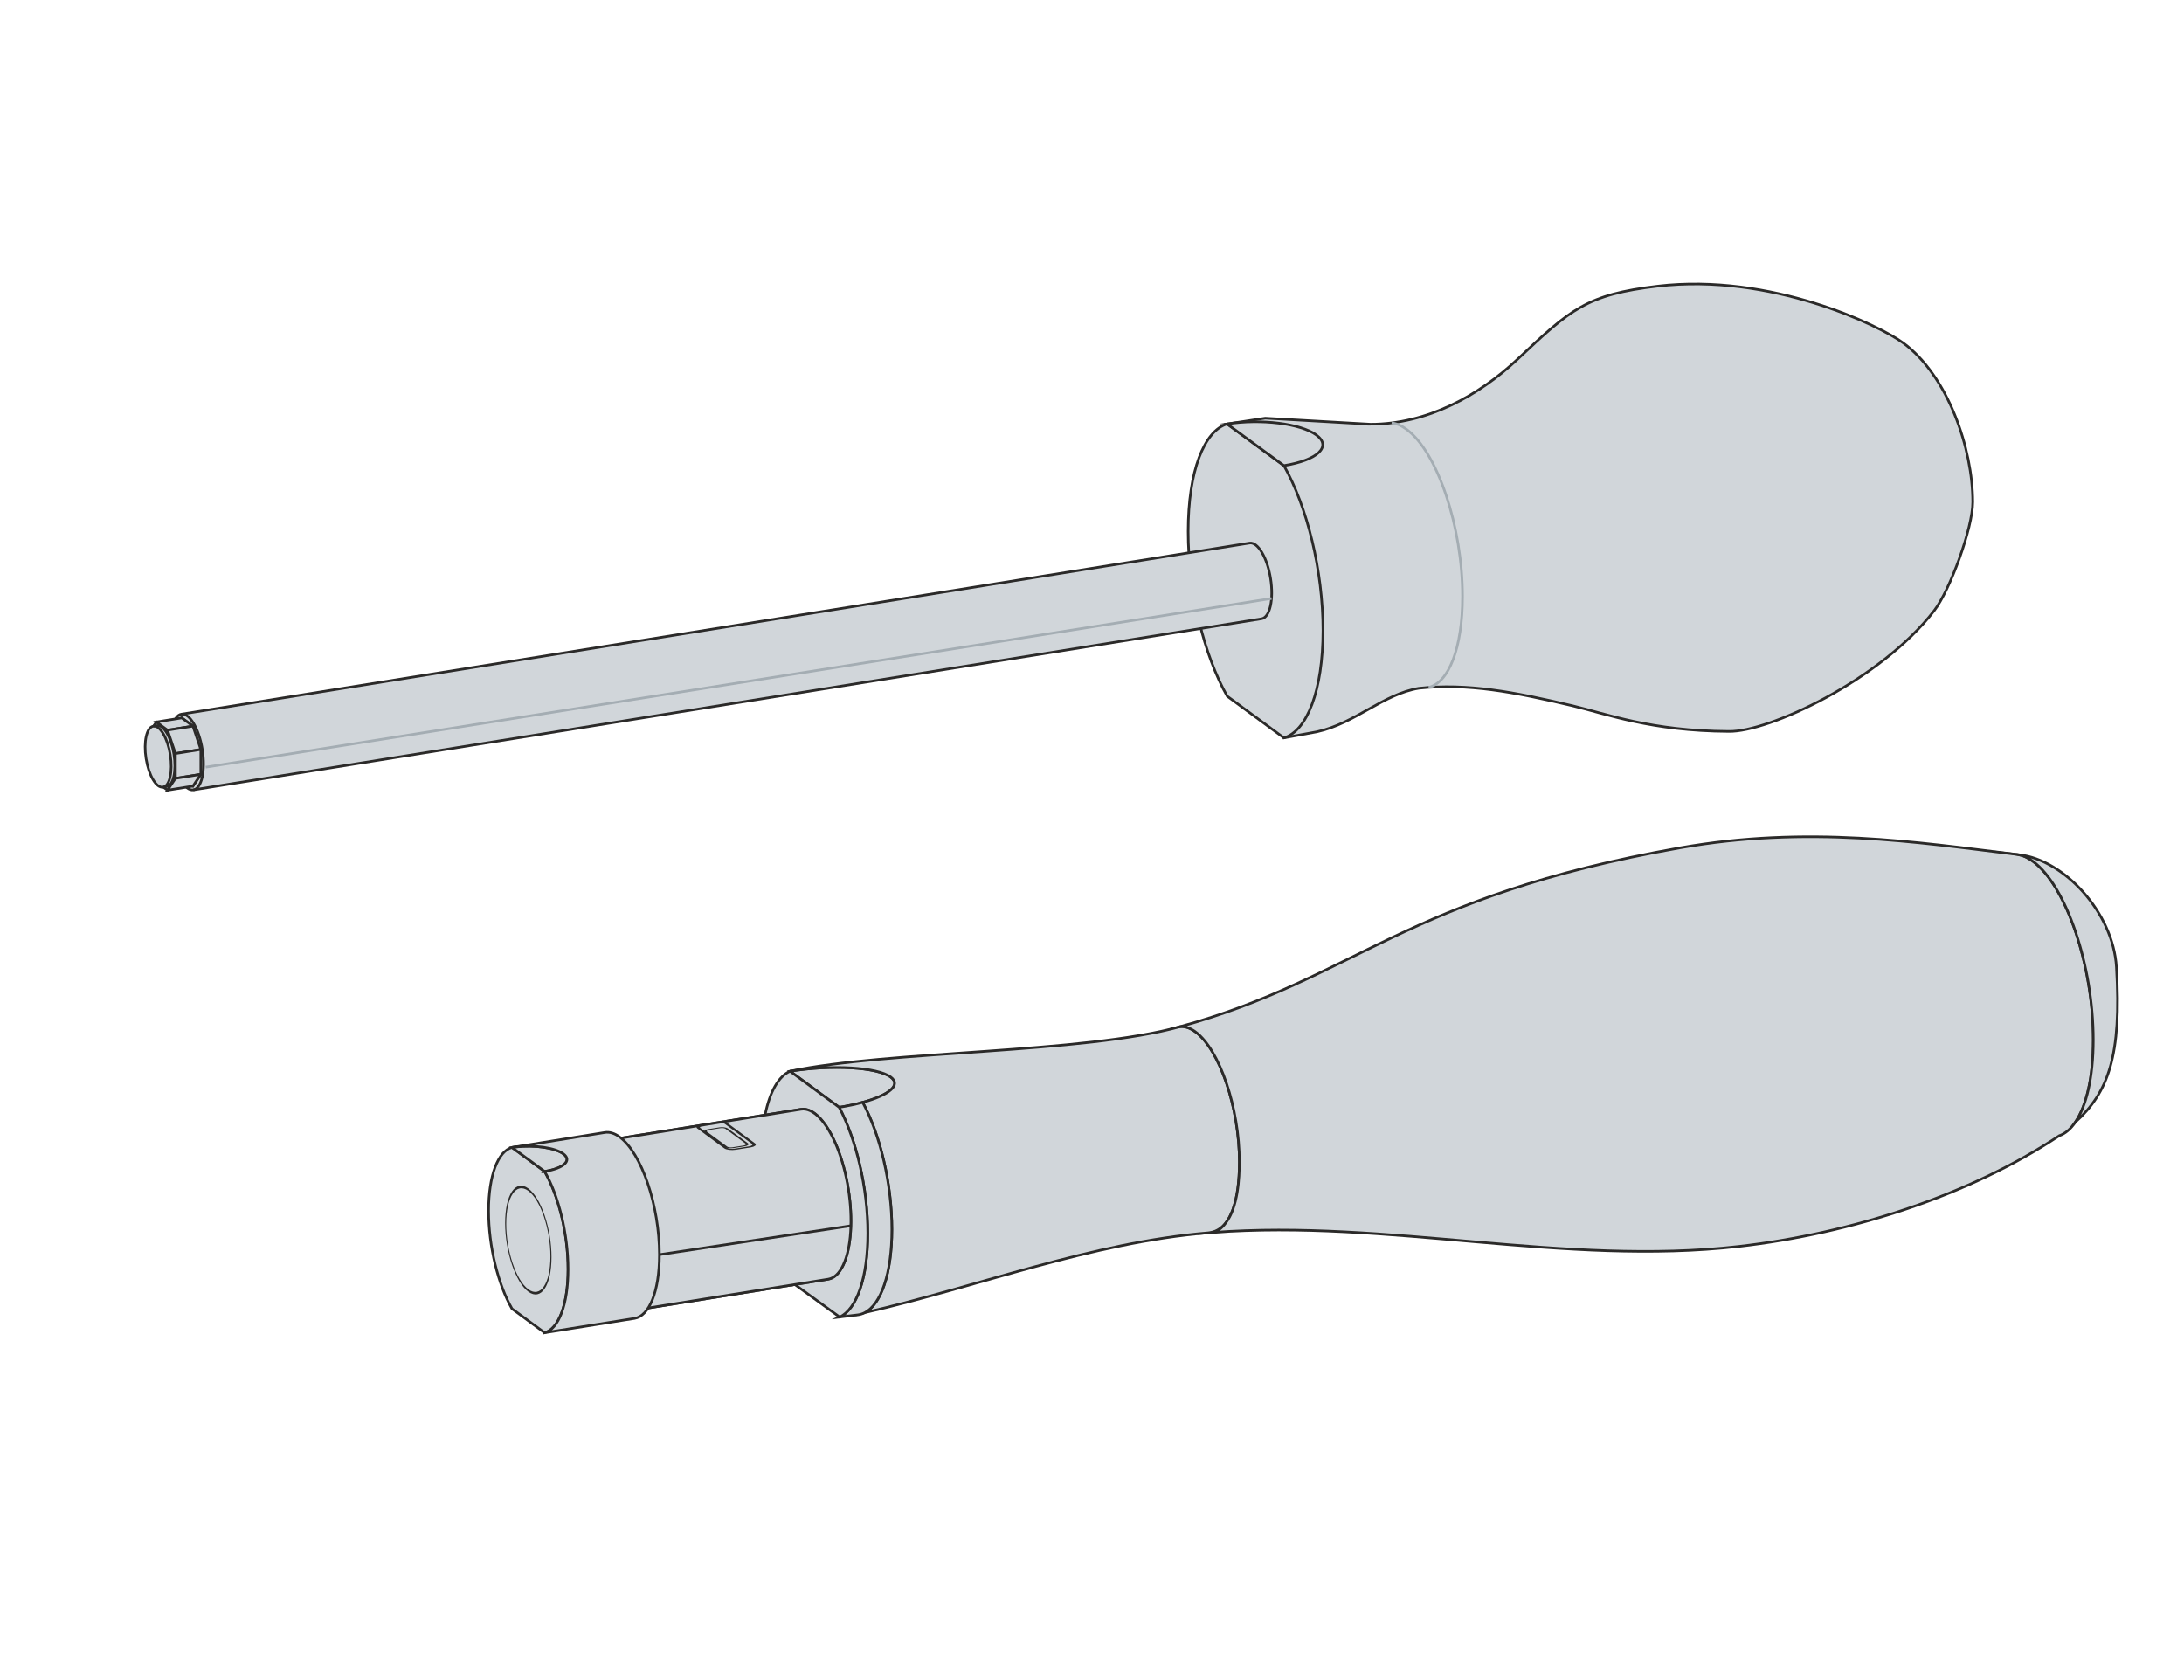
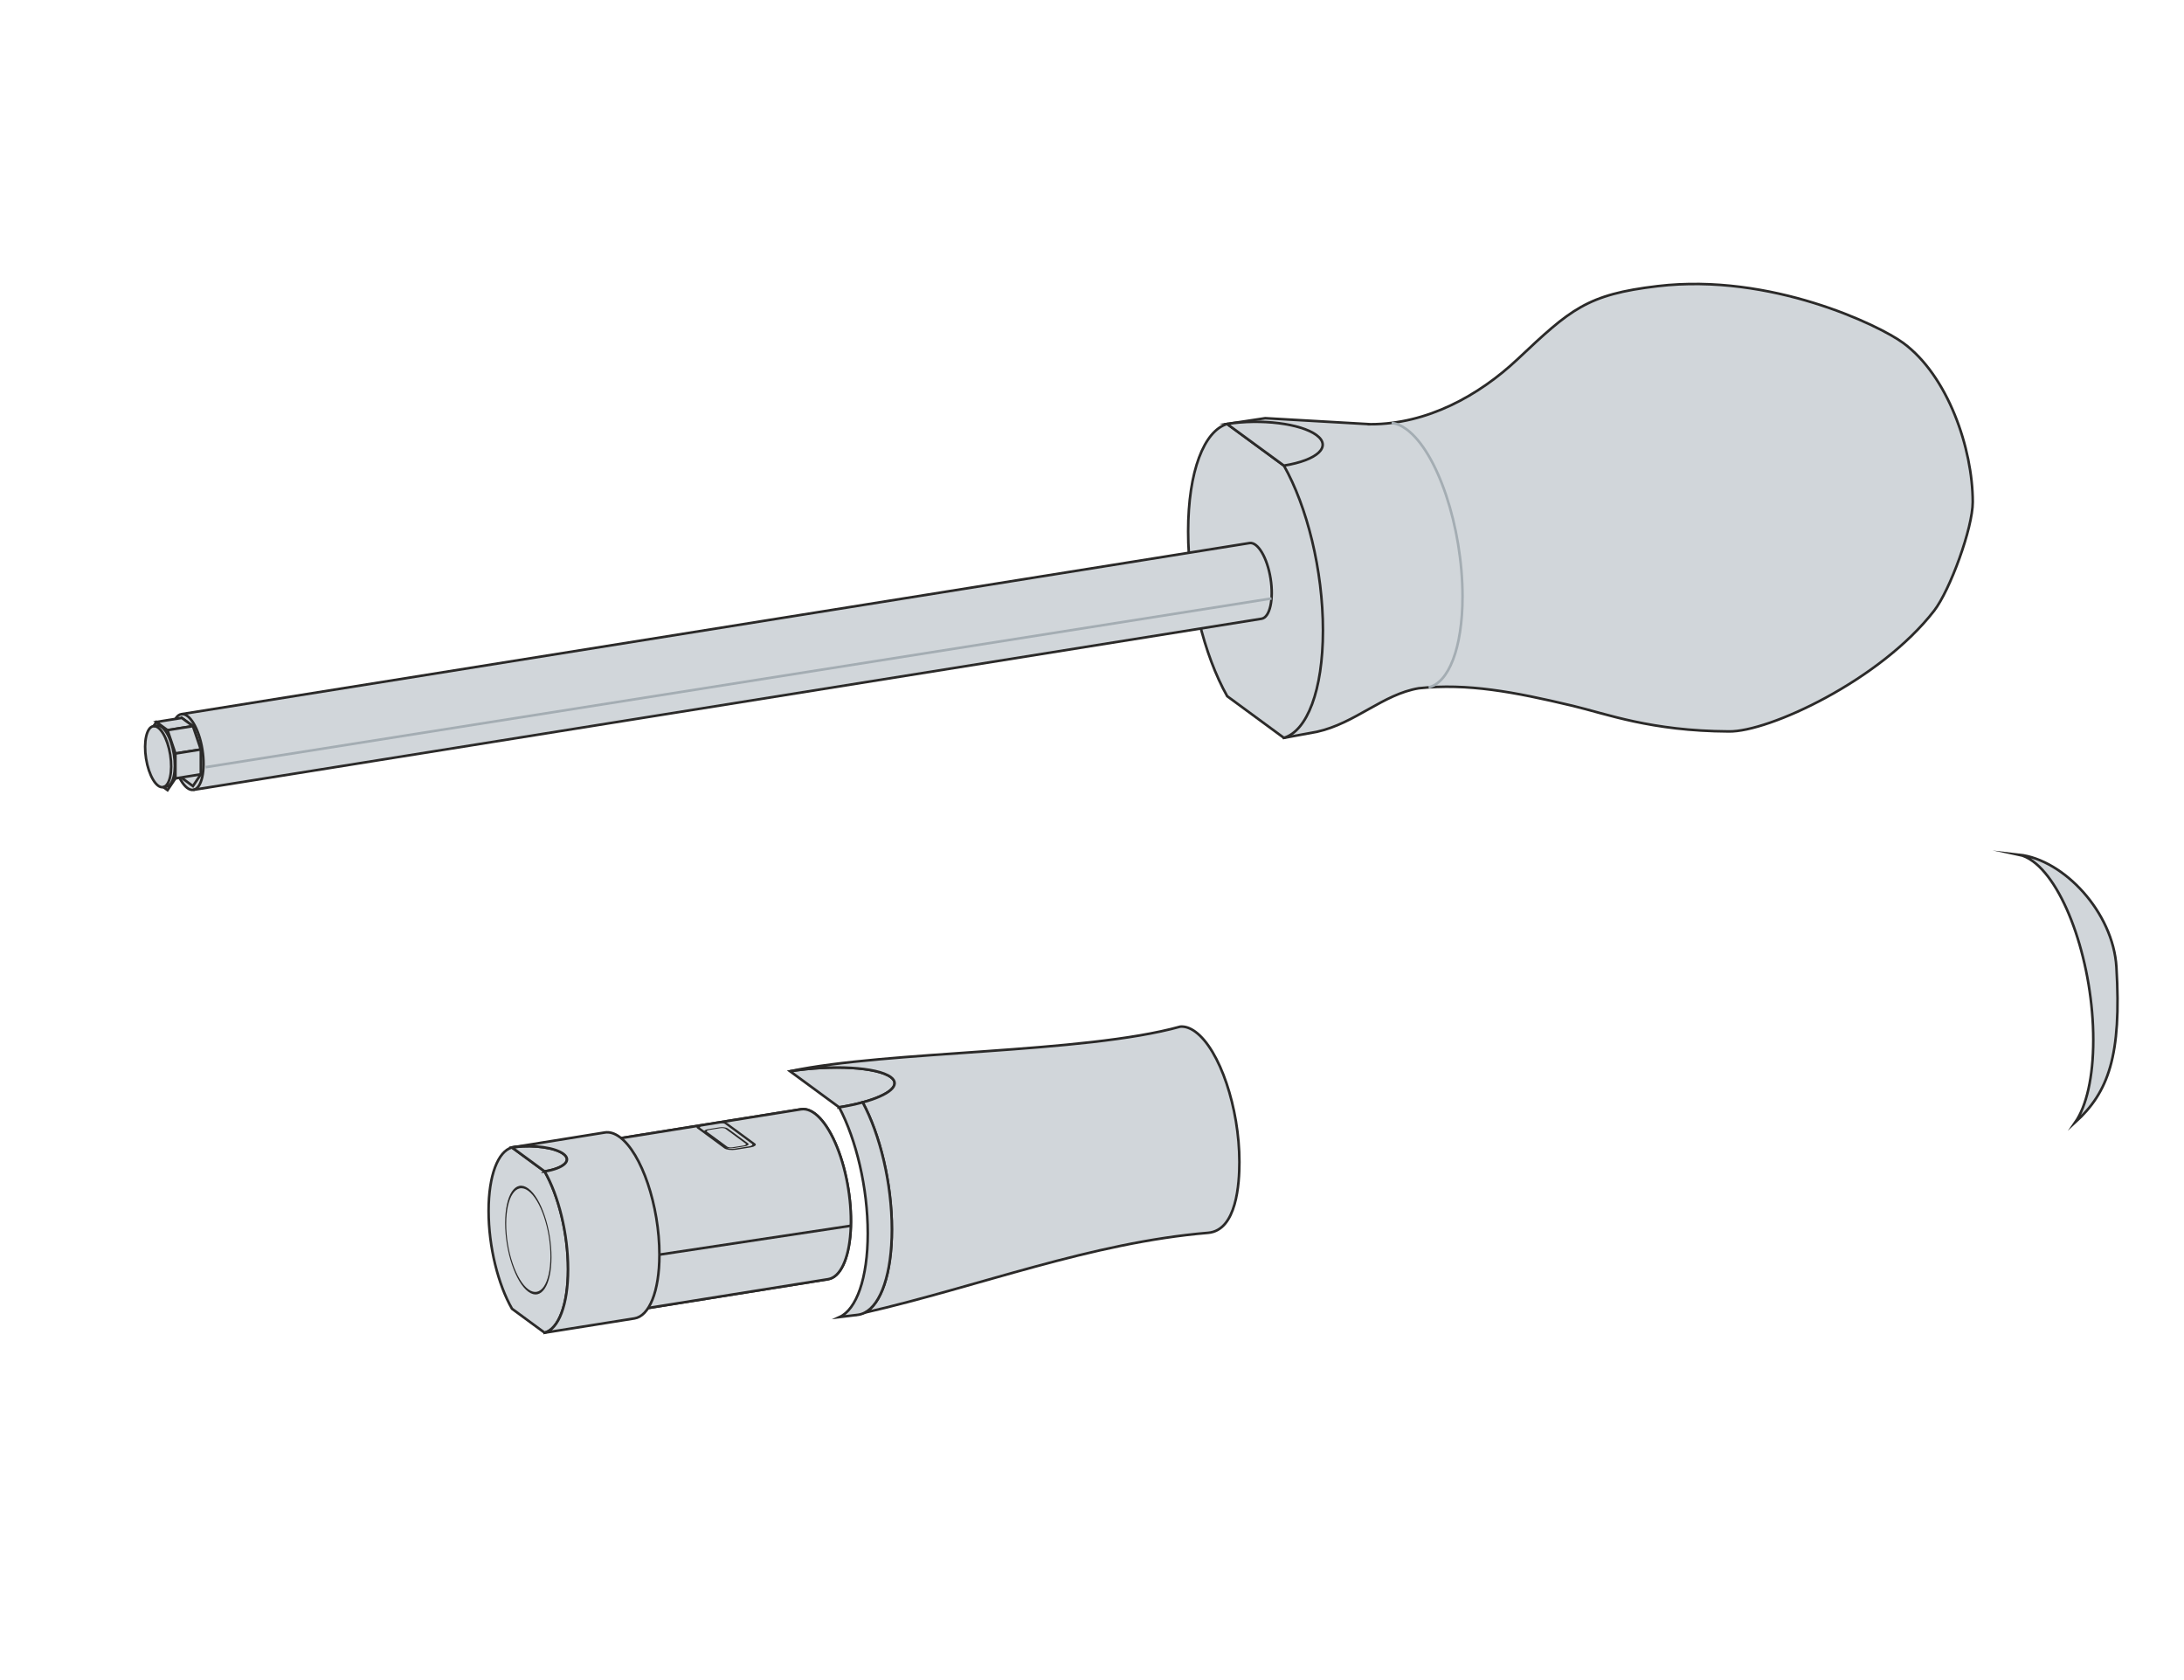
<svg xmlns="http://www.w3.org/2000/svg" xml:space="preserve" width="65mm" height="50mm" version="1.1" style="shape-rendering:geometricPrecision; text-rendering:geometricPrecision; image-rendering:optimizeQuality; fill-rule:evenodd; clip-rule:evenodd" viewBox="0 0 6485.77 4989.05">
  <defs>
    <style type="text/css">
   
    .str1 {stroke:#2B2A29;stroke-width:7.6;stroke-miterlimit:22.926}
    .str3 {stroke:#A4ADB3;stroke-width:7.6;stroke-miterlimit:22.926}
    .str2 {stroke:#2B2A29;stroke-width:7.6;stroke-miterlimit:22.926}
    .str0 {stroke:#2B2A29;stroke-width:7.6;stroke-miterlimit:22.926}
    .fil0 {fill:none}
    .fil1 {fill:#D1D6DA}
   
  </style>
  </defs>
  <g id="Ebene_x0020_1">
    <rect class="fil0" x="-0" y="0" width="6485.77" height="4989.05" />
    <g id="_2169126590880">
      <path class="fil1 str0" d="M4070.47 1259.79l-313.11 -17.94 -109.36 16.56 212.51 27.21 -174.81 119.91 160.8 379.48 -93.14 49.82 59.43 356.27 97.92 -17.96c114.34,-25.23 195.89,-111.56 302.78,-129.34 144.72,-15.43 282.06,10.65 456.52,52.06 99.86,23.71 232.29,74.91 463.64,76.17 118.6,2.18 449.93,-151.55 610.01,-358.33 47.33,-61.14 114.77,-245.95 114.77,-322.74 0,-159.3 -74.04,-375.2 -206.65,-472.68 -71.19,-52.34 -393.75,-208.15 -728.91,-168.61 -210.81,24.88 -258.5,68.6 -415.74,216.62 -115.92,109.11 -269.26,193.28 -436.66,193.51z" />
      <circle class="fil0 str1" transform="matrix(0.076 0.056 -0 0.17 3728.59 1725)" r="628.8" />
      <path class="fil1 str1" d="M3928.75 1872.03c0,-179.05 -47.48,-368.27 -115.93,-489.35l-168.48 -123.76c-68.44,20.51 -115.92,140 -115.92,319.05 0,179.09 47.5,368.34 115.97,489.42l168.4 123.7c68.47,-20.48 115.96,-139.97 115.96,-319.06z" />
      <path class="fil1 str0" d="M3644.02 1259.03l168.77 123.63c99.8,-15.98 143.02,-56.64 96.52,-90.79 -46.5,-34.16 -165.11,-48.89 -265.29,-32.84z" />
      <g>
        <g>
          <path class="fil1 str1" d="M538.46 2120.75c-24.62,3.93 -36.54,57.44 -26.65,119.51 9.9,62.06 37.88,109.16 62.49,105.22l3172.21 -508.11c24.61,-3.94 36.54,-57.44 26.65,-119.5 -9.9,-62.06 -37.88,-109.17 -62.48,-105.23l-3172.22 508.11z" />
          <path class="fil0 str1" d="M574.3 2345.47c24.62,-3.93 36.54,-57.44 26.65,-119.51 -9.9,-62.06 -37.88,-109.16 -62.49,-105.22" />
        </g>
        <polygon class="fil0 str1" points="572.95,2334.34 556.38,2322.17 539.81,2309.99 528.09,2275.3 516.37,2240.6 516.37,2203.73 516.37,2166.84 528.09,2149.35 539.81,2131.88 556.38,2144.06 572.95,2156.23 584.67,2190.92 596.39,2225.62 596.39,2262.5 596.39,2299.39 584.67,2316.87 " />
        <polygon class="fil1 str1" points="497.53,2346.39 480.95,2334.22 464.38,2322.05 452.67,2287.35 440.94,2252.66 440.94,2215.78 440.94,2178.89 452.67,2161.41 464.38,2143.94 480.95,2156.11 497.53,2168.28 509.24,2202.98 520.97,2237.67 520.97,2274.55 520.97,2311.44 509.24,2328.92 " />
        <polygon class="fil1 str2" points="464.38,2143.94 539.81,2131.88 572.95,2156.23 497.53,2168.28 " />
        <polygon class="fil1 str2" points="520.97,2237.67 596.39,2225.62 572.95,2156.23 497.53,2168.28 " />
        <polygon class="fil1 str2" points="520.97,2237.67 596.39,2225.62 596.39,2299.39 520.97,2311.44 " />
-         <polygon class="fil1 str2" points="497.53,2346.39 572.95,2334.34 596.39,2299.39 520.97,2311.44 " />
        <g>
          <path class="fil1 str1" d="M455.23 2156.5c-19.83,3.17 -29.44,46.27 -21.47,96.25 7.97,49.98 30.5,87.93 50.33,84.75l10.88 -1.75c19.83,-3.17 29.44,-46.27 21.47,-96.25 -7.97,-49.98 -30.5,-87.92 -50.33,-84.74l-10.88 1.74z" />
          <path class="fil0 str1" d="M484.09 2337.5c19.83,-3.17 29.44,-46.27 21.47,-96.25 -7.97,-49.98 -30.5,-87.93 -50.33,-84.75" />
        </g>
      </g>
    </g>
    <g id="_2169126593376">
      <path class="fil1 str1" d="M2492.07 3288.25c25.83,-4.14 49.26,-9.14 69.82,-14.74 78.78,-21.44 115.32,-51.59 83.37,-75.06 -40.28,-29.59 -174.18,-37.36 -299.04,-17.34l145.86 107.13z" />
      <path class="fil1 str1" d="M2561.89 3273.51c51.4,95.69 86.66,240.27 86.66,377.29 0,131.79 -32.62,222.68 -80.84,247.37 340.1,-78.39 672.4,-208.1 1020.01,-237.26 85.14,-7.18 92.9,-147.25 92.9,-210.21 0,-160.59 -58.48,-333.73 -130.62,-386.72 -15.76,-11.56 -30.85,-16.45 -44.84,-15.36 -288.71,80.12 -868.07,70.99 -1158.94,132.49 124.87,-20.02 258.76,-12.24 299.04,17.34 31.95,23.47 -4.59,53.61 -83.37,75.06z" />
-       <path class="fil1 str1" d="M3549.99 3063.98c72.14,52.99 130.62,226.13 130.62,386.72 0,46.65 -4.25,135.6 -41.08,181.5 -10.94,14.9 -23.65,24.35 -37.63,27.57 519.48,-39.39 1044.79,100.59 1562.39,41.45 333.24,-38.08 685.58,-152.11 951.03,-328.69 17.56,-6.08 33.53,-19.53 47.32,-39.49 33.13,-48 53.69,-133.68 53.69,-245.14 0,-220.16 -80.18,-457.53 -179.09,-530.18 -14.17,-10.41 -27.94,-16.85 -41.25,-19.66 -4.34,-0.9 -8.55,-1.42 -12.68,-1.55 -288.33,-35.23 -615.62,-86.06 -995.12,-18.7 -818.31,145.25 -961.81,386.5 -1483.06,530.81 13.99,-1.1 29.09,3.79 44.84,15.36z" />
+       <path class="fil1 str1" d="M3549.99 3063.98z" />
      <path class="fil1 str1" d="M6037.26 2557.72c98.9,72.65 179.09,310.02 179.09,530.18 0,111.47 -20.56,197.14 -53.69,245.14 98.27,-89.36 138.26,-197.27 122.42,-461.3 -9.72,-162.11 -155.43,-318.68 -289.07,-333.68 13.31,2.8 27.08,9.25 41.25,19.66z" />
      <path class="fil1 str1" d="M2576.98 3662.27c0,134.2 -33.81,225.98 -83.48,248.71l53.16 -6.42 0.62 -0.06c7.06,-0.85 13.89,-2.98 20.43,-6.33 48.22,-24.7 80.84,-115.59 80.84,-247.38 0,-137.02 -35.26,-281.6 -86.66,-377.29 -20.55,5.6 -43.98,10.6 -69.83,14.73 50.46,95.69 84.91,238.56 84.91,374.03z" />
-       <path class="fil1 str1" d="M2493.5 3910.98c49.67,-22.73 83.48,-114.52 83.48,-248.71 0,-135.47 -34.45,-278.34 -84.9,-374.02l-145.85 -107.13c-33.78,14.43 -60.39,60.55 -74.29,130.08 -6.86,34.35 -10.63,74.42 -10.63,119.2 0,140.92 37.29,289.84 91.08,385.33l8.03 -1.29 133.08 96.54z" />
      <g>
        <path class="fil1 str1" d="M1799.72 3386.84c-55.26,8.85 -82.05,128.96 -59.84,268.29 22.21,139.32 85.01,245.09 140.28,236.24l579.2 -92.78c35.75,-5.72 61.12,-59.09 66.54,-140.01 5.44,-80.91 -9.9,-177.08 -40.22,-252.28 -30.32,-75.19 -71.01,-117.97 -106.77,-112.24l-579.2 92.78z" />
        <path class="fil0 str1" d="M1880.17 3891.37c55.26,-8.85 82.05,-128.96 59.84,-268.29 -22.21,-139.32 -85.01,-245.09 -140.28,-236.24" />
      </g>
      <g>
        <path class="fil1 str1" d="M1799.72 3386.84c-55.26,8.85 -82.05,128.96 -59.84,268.29 22.21,139.32 85.01,245.09 140.28,236.24l579.2 -92.78c35.75,-5.72 61.12,-59.09 66.54,-140.01 5.44,-80.91 -9.9,-177.08 -40.22,-252.28 -30.32,-75.19 -71.01,-117.97 -106.77,-112.24l-579.2 92.78z" />
        <path class="fil0 str1" d="M1880.17 3891.37c55.26,-8.85 82.05,-128.96 59.84,-268.29 -22.21,-139.32 -85.01,-245.09 -140.28,-236.24" />
      </g>
      <rect class="fil0 str1" transform="matrix(0.422 0.31 -0.906 0.145 2151.38 3346.82)" width="173.09" height="68.02" rx="15.27" ry="15.27" />
      <rect class="fil0 str1" transform="matrix(0.564 0.415 -1.211 0.194 2148.9 3330.68)" width="173.09" height="68.02" rx="15.27" ry="15.27" />
      <path class="fil0 str1" d="M1617.42 3478.6c57.46,-9.2 82.34,-32.6 55.57,-52.26 -26.76,-19.66 -95.02,-28.14 -152.7,-18.9" />
      <line class="fil0 str2" x1="1520.5" y1="3407.41" x2="1617.42" y2="3478.6" />
      <path class="fil1 str1" d="M1520.49 3886.43l96.92 71.18c40.99,-11.04 69.52,-81.85 69.52,-188.45 0,-106.6 -28.53,-219.32 -69.52,-290.58l-97.13 -71.14c-40.88,11.22 -69.33,81.96 -69.33,188.39 0,106.61 28.55,219.34 69.54,290.6z" />
      <path class="fil1 str1" d="M1617.42 3478.6c57.46,-9.2 82.34,-32.6 55.57,-52.26 -25.05,-18.4 -86.44,-27 -141.48,-20.46 -3.7,0.44 -7.37,0.95 -11.01,1.53l96.92 71.18z" />
      <path class="fil1 str1" d="M1617.41 3957.62l266.82 -42.51c43.39,-6.92 74.04,-78.93 74.04,-189.39 0,-145.04 -52.82,-301.43 -117.98,-349.29 -15.54,-11.4 -30.36,-15.61 -43.94,-13.46l-274.58 44.25c3.22,-0.5 6.47,-0.94 9.74,-1.33 55.04,-6.55 116.43,2.06 141.48,20.46 26.77,19.66 1.9,43.06 -55.58,52.25 40.99,71.25 69.52,183.99 69.52,290.58 0,106.6 -28.53,177.41 -69.52,188.45z" />
      <circle class="fil0 str1" transform="matrix(0.422 0.31 -0 0.94 1568.94 3682.52)" r="159.33" />
      <line class="fil0 str2" x1="1958.27" y1="3725.72" x2="2526.79" y2="3639.93" />
    </g>
    <line class="fil0 str3" x1="610.92" y1="2278.12" x2="3776" y2="1777.16" />
    <path class="fil0 str3" d="M4242.47 2041.25c59.23,-13.7 100.72,-115.73 100.72,-270.03 0,-206.65 -74.41,-428.84 -166.2,-496.26 -15.34,-11.27 -30.2,-17.5 -44.3,-19.1" />
  </g>
</svg>